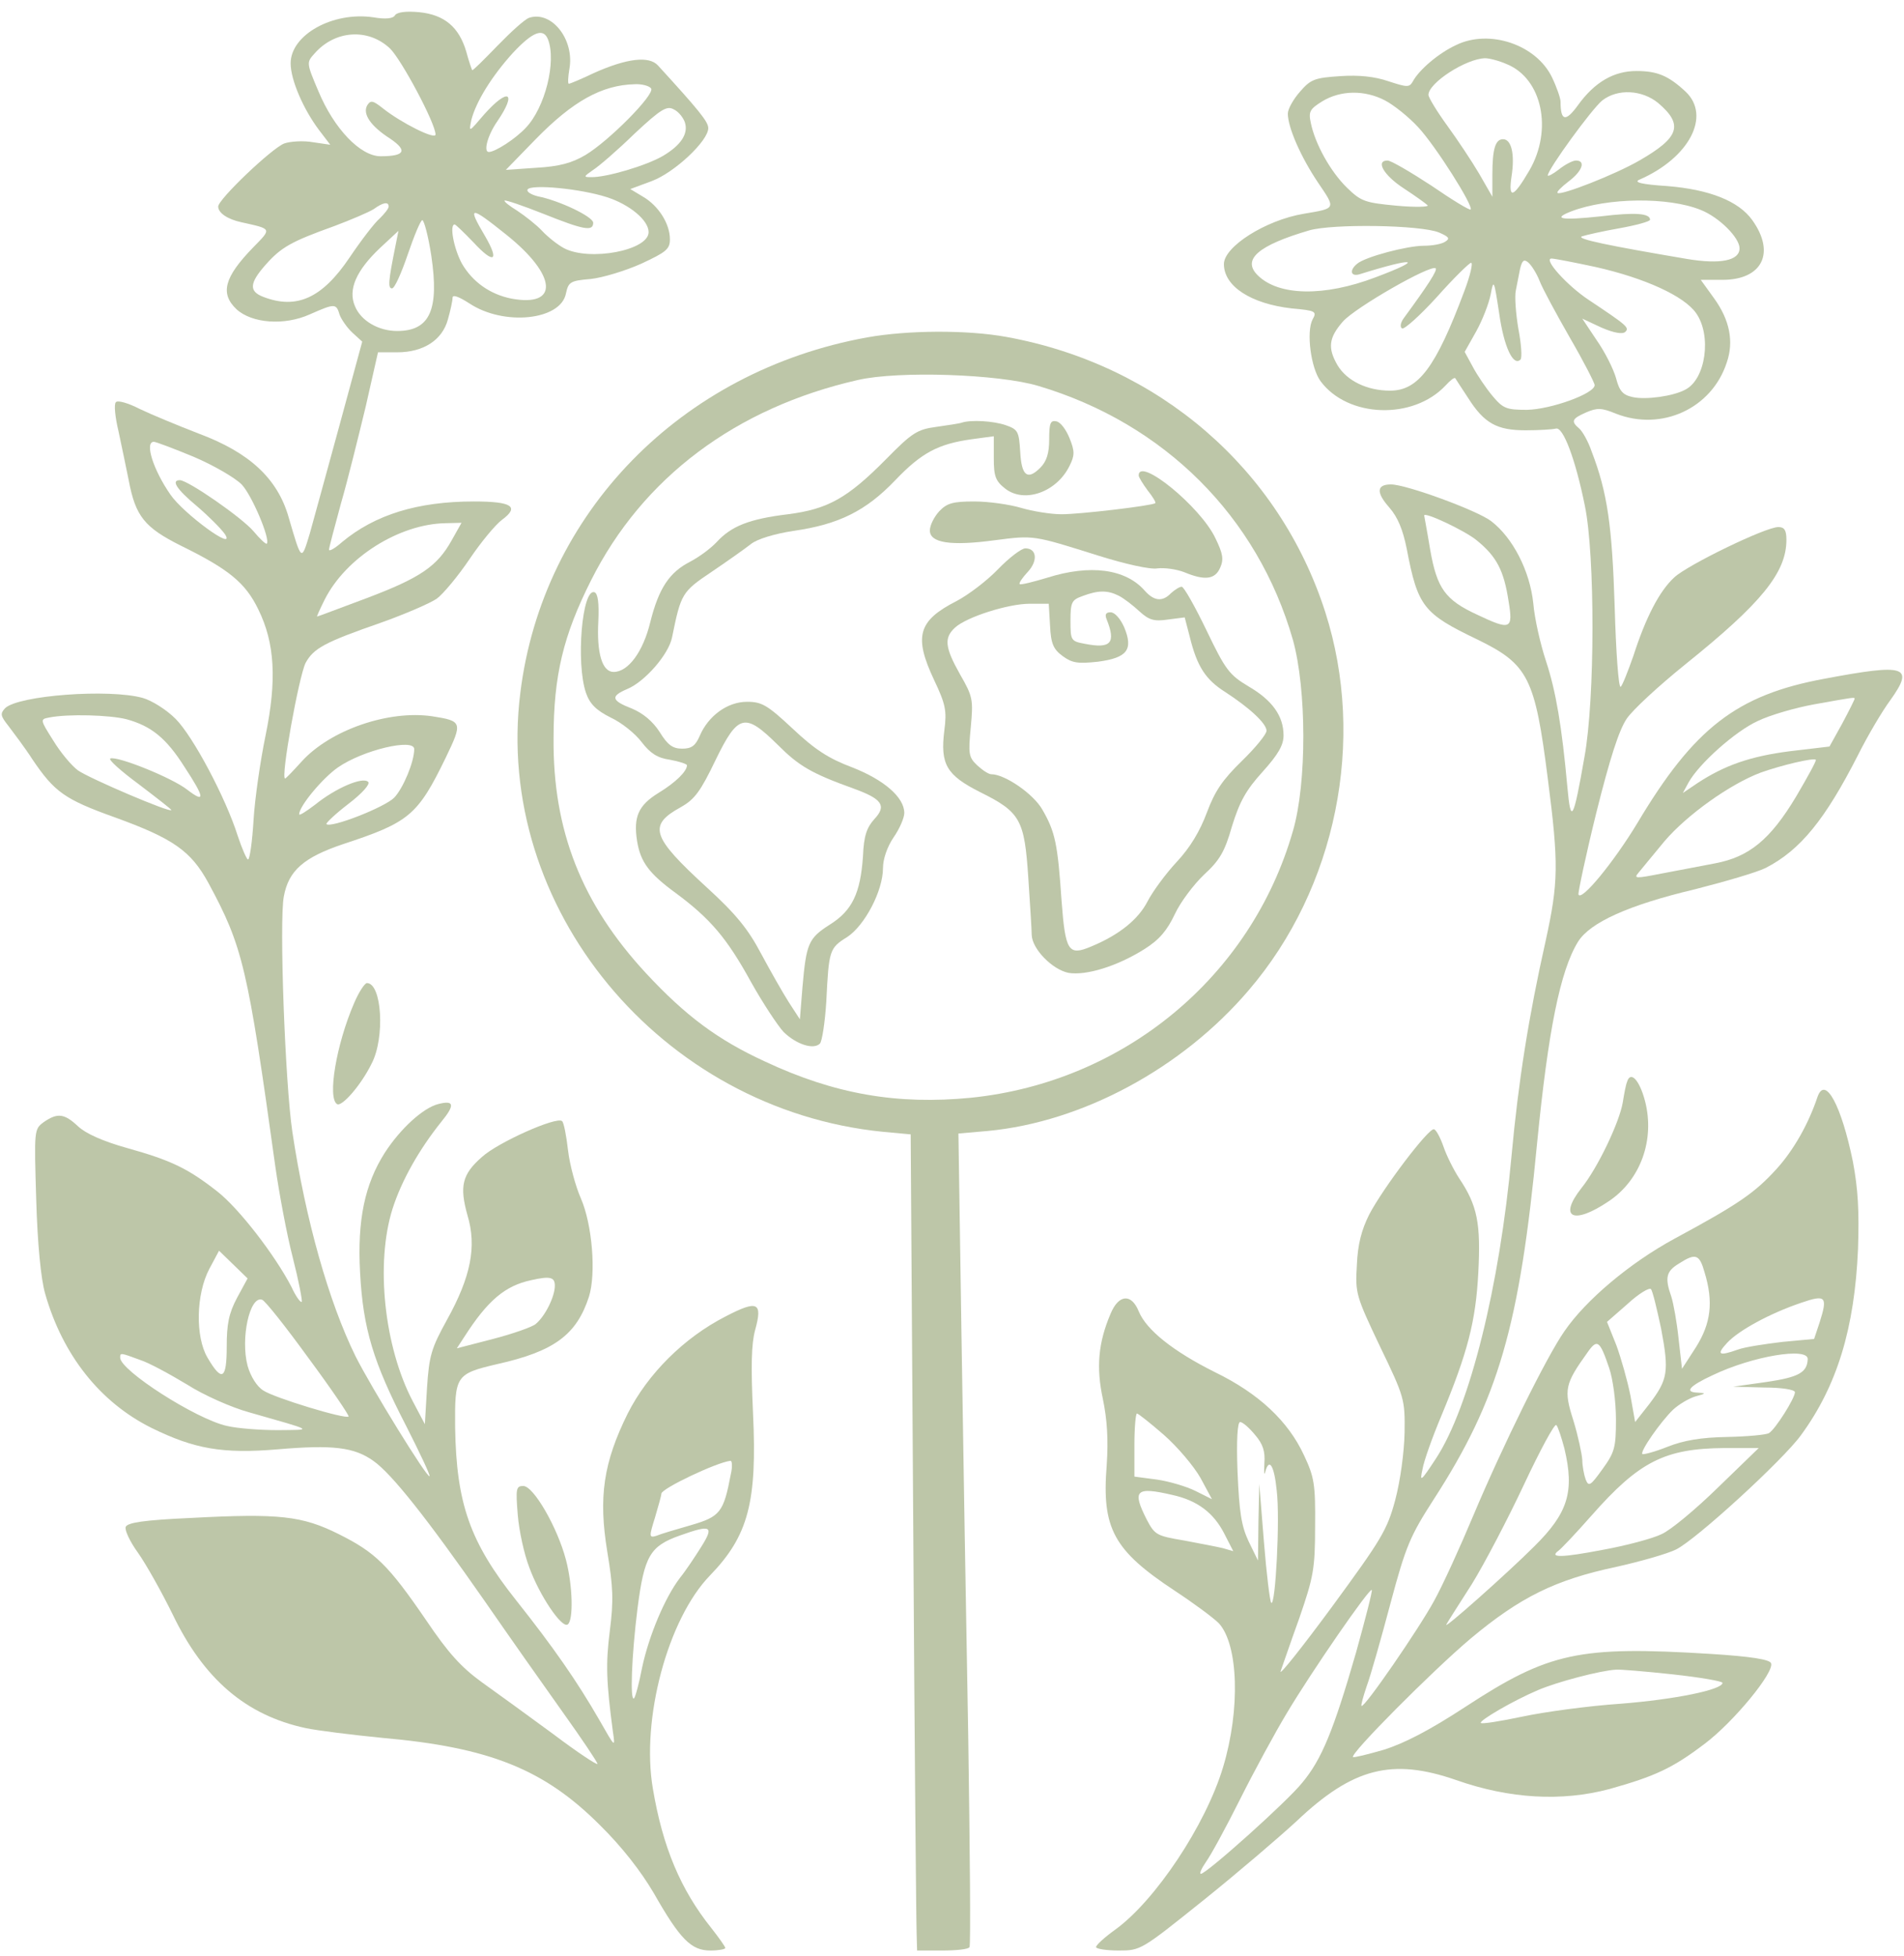
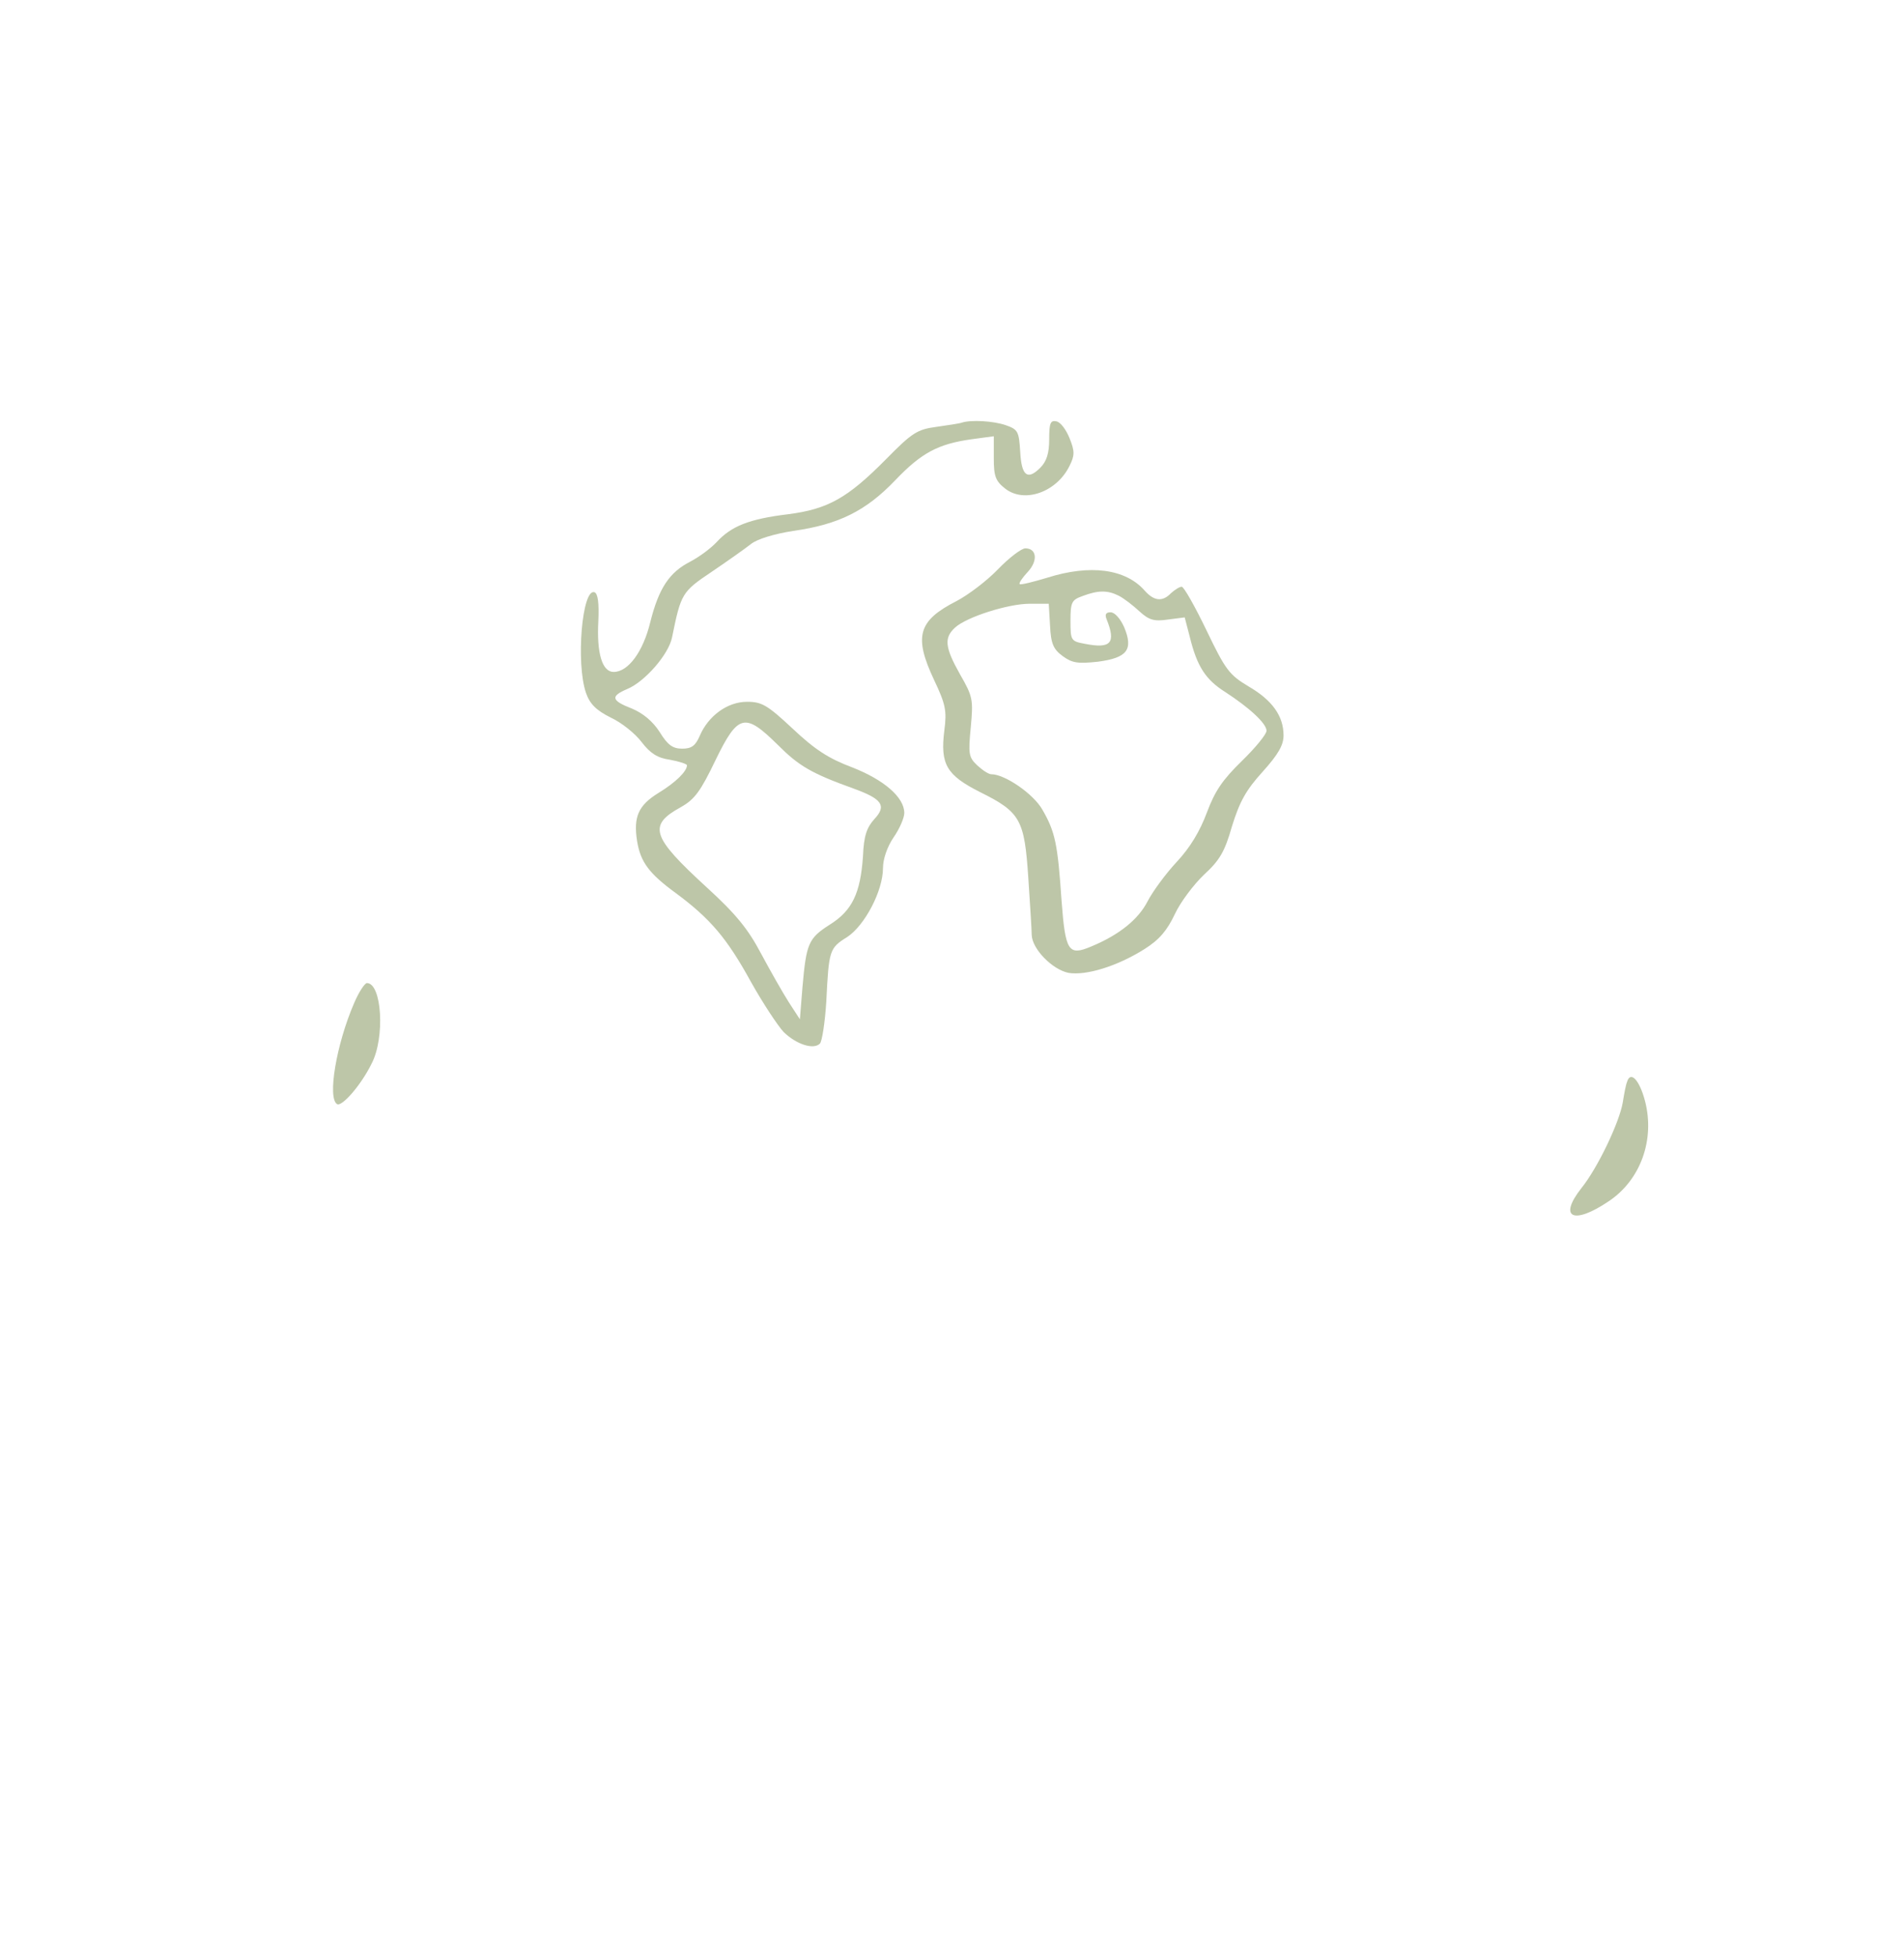
<svg xmlns="http://www.w3.org/2000/svg" width="110" height="113" viewBox="0 0 110 113" fill="none">
-   <path d="M22.823 0.877C22.724 1.074 22.281 1.123 21.567 1C19.228 0.656 16.791 2.01 16.791 3.659C16.791 4.619 17.53 6.318 18.441 7.525L19.081 8.362L18.071 8.214C17.53 8.115 16.766 8.165 16.422 8.288C15.708 8.559 12.606 11.513 12.606 11.931C12.606 12.301 13.147 12.67 13.96 12.842C15.732 13.236 15.708 13.187 14.624 14.295C12.95 16.018 12.704 16.954 13.664 17.865C14.551 18.677 16.422 18.825 17.899 18.16C19.351 17.52 19.425 17.52 19.622 18.185C19.721 18.456 20.065 18.948 20.361 19.219L20.927 19.736L19.622 24.537C18.908 27.171 18.12 30.003 17.899 30.815C17.407 32.44 17.431 32.465 16.668 29.855C16.028 27.639 14.403 26.137 11.498 25.054C10.291 24.586 8.74 23.946 8.076 23.626C7.411 23.281 6.795 23.109 6.697 23.232C6.574 23.331 6.648 24.094 6.845 24.906C7.017 25.719 7.288 26.999 7.435 27.738C7.829 29.83 8.346 30.47 10.464 31.529C13.221 32.883 14.181 33.671 14.92 35.197C15.88 37.142 16.003 39.284 15.338 42.509C15.043 43.937 14.723 46.129 14.649 47.36C14.575 48.615 14.428 49.649 14.329 49.649C14.255 49.649 13.984 49.034 13.738 48.295C13.049 46.104 11.153 42.534 10.144 41.525C9.602 40.983 8.765 40.466 8.248 40.318C6.303 39.777 1.059 40.17 0.296 40.909C0 41.229 0.025 41.352 0.493 41.943C0.788 42.337 1.428 43.174 1.871 43.864C3.152 45.759 3.742 46.178 6.623 47.212C10.021 48.443 11.03 49.157 12.039 51.003C14.034 54.696 14.304 55.853 15.905 67.376C16.126 68.927 16.569 71.315 16.914 72.644C17.259 73.998 17.48 75.156 17.431 75.205C17.357 75.254 17.086 74.885 16.84 74.343C15.88 72.496 13.812 69.813 12.556 68.828C10.858 67.499 9.897 67.031 7.337 66.317C5.934 65.923 4.949 65.48 4.506 65.061C3.718 64.323 3.324 64.273 2.536 64.815C1.97 65.234 1.97 65.234 2.093 69.321C2.167 71.856 2.364 73.9 2.61 74.737C3.619 78.282 5.786 81.015 8.765 82.492C11.227 83.699 12.852 83.994 16.052 83.723C19.228 83.452 20.459 83.6 21.567 84.388C22.626 85.127 24.669 87.712 27.968 92.439C29.347 94.433 31.391 97.338 32.498 98.889C33.606 100.44 34.517 101.794 34.517 101.893C34.517 101.991 33.36 101.228 31.957 100.169C30.553 99.135 28.682 97.781 27.821 97.166C26.639 96.304 25.9 95.492 24.62 93.596C22.429 90.395 21.69 89.681 19.573 88.623C17.456 87.564 16.126 87.416 11.03 87.687C8.297 87.81 7.362 87.958 7.263 88.204C7.189 88.376 7.509 89.066 7.977 89.706C8.445 90.371 9.331 91.946 9.971 93.251C11.768 96.993 14.206 99.086 17.653 99.825C18.342 99.972 20.336 100.219 22.084 100.391C28.239 100.933 31.415 102.188 34.64 105.413C35.921 106.669 37.029 108.097 37.767 109.353C39.294 112.036 39.934 112.676 41.042 112.676C41.509 112.676 41.903 112.602 41.903 112.529C41.903 112.455 41.534 111.938 41.091 111.371C39.318 109.156 38.284 106.694 37.718 103.321C37.029 99.308 38.58 93.522 41.017 91.011C43.233 88.721 43.75 86.776 43.504 81.63C43.38 78.922 43.405 77.642 43.627 76.83C44.07 75.229 43.774 75.082 41.928 76.042C39.515 77.273 37.422 79.365 36.265 81.655C34.862 84.486 34.567 86.481 35.084 89.632C35.428 91.7 35.453 92.463 35.231 94.211C34.985 96.132 35.034 97.19 35.404 99.997C35.551 100.982 35.551 100.982 34.64 99.382C33.336 97.117 31.982 95.171 29.815 92.439C27.156 89.09 26.368 86.875 26.294 82.468C26.27 79.464 26.319 79.365 28.732 78.799C32.031 78.061 33.311 77.1 34.025 74.909C34.444 73.58 34.222 70.749 33.557 69.222C33.262 68.557 32.917 67.302 32.819 66.465C32.72 65.603 32.572 64.84 32.474 64.766C32.178 64.47 28.756 65.997 27.845 66.834C26.688 67.843 26.541 68.533 27.008 70.207C27.55 72.004 27.205 73.752 25.826 76.239C24.916 77.888 24.793 78.307 24.669 80.178L24.546 82.271L23.857 80.966C22.183 77.79 21.69 72.964 22.675 69.838C23.192 68.213 24.202 66.415 25.506 64.79C26.294 63.83 26.245 63.535 25.309 63.781C24.448 64.003 23.143 65.184 22.232 66.588C21.075 68.41 20.632 70.478 20.804 73.531C20.976 76.756 21.567 78.701 23.463 82.369C24.251 83.92 24.866 85.225 24.817 85.274C24.694 85.422 21.444 80.153 20.533 78.332C19.007 75.229 17.653 70.478 16.89 65.381C16.471 62.575 16.126 53.194 16.397 51.791C16.668 50.289 17.554 49.526 19.819 48.763C23.635 47.507 24.128 47.113 25.753 43.765C26.737 41.722 26.713 41.648 24.965 41.377C22.454 41.008 19.081 42.165 17.431 43.987C16.939 44.528 16.52 44.971 16.471 44.971C16.2 44.971 17.259 39.112 17.653 38.299C18.12 37.438 18.785 37.093 22.035 35.961C23.414 35.468 24.842 34.853 25.236 34.582C25.605 34.311 26.467 33.277 27.131 32.292C27.796 31.307 28.633 30.298 29.003 30.027C30.037 29.264 29.569 28.968 27.378 28.968C24.128 28.968 21.666 29.732 19.77 31.307C19.351 31.677 19.007 31.874 19.007 31.75C19.007 31.652 19.327 30.446 19.696 29.092C20.09 27.738 20.706 25.226 21.124 23.503L21.838 20.352H22.946C24.472 20.352 25.556 19.637 25.876 18.456C26.023 17.939 26.146 17.372 26.146 17.2C26.146 17.003 26.491 17.126 27.107 17.52C29.101 18.85 32.4 18.505 32.696 16.954C32.843 16.289 32.942 16.215 34.123 16.117C34.813 16.043 36.118 15.649 37.053 15.231C38.481 14.566 38.703 14.393 38.703 13.827C38.703 12.916 38.038 11.882 37.152 11.365L36.413 10.922L37.669 10.454C38.974 9.962 40.919 8.14 40.919 7.401C40.919 7.032 40.377 6.367 38.013 3.782C37.496 3.216 36.216 3.364 34.296 4.225C33.582 4.57 32.917 4.841 32.868 4.841C32.794 4.841 32.819 4.447 32.892 4.004C33.212 2.305 31.883 0.606 30.578 1.025C30.332 1.099 29.52 1.837 28.732 2.65C27.944 3.462 27.304 4.102 27.279 4.053C27.254 4.004 27.082 3.536 26.934 2.97C26.516 1.566 25.679 0.853 24.226 0.705C23.438 0.631 22.946 0.705 22.823 0.877ZM22.527 2.797C23.192 3.438 25.162 7.131 25.162 7.771C25.162 8.091 23.192 7.106 22.134 6.269C21.543 5.801 21.419 5.777 21.223 6.072C20.927 6.564 21.395 7.278 22.552 8.017C23.561 8.706 23.389 9.026 21.986 9.026C20.829 9.026 19.302 7.451 18.391 5.259C17.702 3.635 17.702 3.61 18.17 3.093C19.351 1.739 21.272 1.616 22.527 2.797ZM31.661 2.28C32.154 3.561 31.489 6.22 30.381 7.377C29.79 8.017 28.608 8.78 28.239 8.78C27.919 8.78 28.165 7.82 28.732 7.007C29.889 5.309 29.372 5.038 27.968 6.614C27.082 7.648 27.082 7.672 27.23 6.934C27.501 5.875 28.412 4.398 29.643 3.044C30.775 1.837 31.391 1.591 31.661 2.28ZM37.619 5.112C37.841 5.456 35.182 8.14 33.828 8.952C33.04 9.42 32.301 9.617 30.997 9.691L29.224 9.814L30.947 8.042C33.089 5.85 34.764 4.915 36.659 4.866C37.078 4.841 37.521 4.964 37.619 5.112ZM39.564 7.057C39.786 7.721 39.343 8.386 38.309 9.002C37.349 9.568 35.01 10.257 34.148 10.233C33.705 10.233 33.705 10.208 34.271 9.814C34.616 9.593 35.699 8.657 36.659 7.721C38.186 6.294 38.53 6.097 38.924 6.318C39.195 6.441 39.466 6.786 39.564 7.057ZM35.059 11.39C36.364 11.808 37.472 12.719 37.472 13.409C37.472 14.467 34.074 15.107 32.597 14.344C32.228 14.147 31.661 13.704 31.317 13.335C30.997 12.99 30.332 12.473 29.889 12.178C29.446 11.907 29.101 11.636 29.15 11.587C29.199 11.538 30.209 11.882 31.391 12.35C33.73 13.286 34.271 13.384 34.271 12.867C34.271 12.522 32.326 11.587 31.07 11.341C30.677 11.242 30.406 11.07 30.48 10.947C30.677 10.627 33.532 10.897 35.059 11.39ZM22.454 11.931C22.454 12.055 22.207 12.35 21.936 12.621C21.641 12.867 20.853 13.901 20.189 14.886C18.613 17.225 17.136 17.89 15.215 17.151C14.378 16.831 14.403 16.363 15.338 15.304C16.249 14.27 16.84 13.95 19.302 13.064C20.287 12.695 21.321 12.252 21.592 12.079C22.134 11.685 22.454 11.636 22.454 11.931ZM29.249 13.556C32.178 15.895 32.326 17.766 29.544 17.249C28.313 17.003 27.304 16.289 26.688 15.231C26.22 14.369 25.95 12.966 26.27 12.966C26.319 12.966 26.811 13.433 27.353 14C28.535 15.28 28.879 15.107 28.018 13.63C26.984 11.882 27.131 11.858 29.249 13.556ZM24.916 14.763C25.383 17.89 24.842 19.12 22.946 19.12C21.863 19.12 20.853 18.53 20.509 17.692C20.09 16.732 20.582 15.624 21.961 14.32L23.02 13.335L22.848 14.197C22.429 16.265 22.404 16.659 22.651 16.659C22.798 16.659 23.192 15.772 23.561 14.689C23.931 13.606 24.3 12.719 24.398 12.719C24.497 12.719 24.743 13.63 24.916 14.763ZM11.178 26.383C12.335 26.876 13.566 27.59 13.96 27.984C14.551 28.599 15.634 31.16 15.412 31.406C15.363 31.455 15.018 31.135 14.649 30.692C13.984 29.904 10.858 27.738 10.39 27.738C9.873 27.738 10.193 28.255 11.375 29.239C12.039 29.806 12.778 30.544 12.999 30.864C13.664 31.923 10.587 29.658 9.848 28.575C8.839 27.122 8.346 25.522 8.888 25.522C9.011 25.522 10.045 25.916 11.178 26.383ZM26.097 31.209C25.26 32.711 24.3 33.375 21.173 34.557C19.647 35.123 18.367 35.616 18.317 35.616C18.293 35.616 18.49 35.173 18.761 34.631C19.992 32.194 23.069 30.273 25.728 30.224L26.664 30.2L26.097 31.209ZM7.312 41.549C8.74 41.943 9.602 42.633 10.661 44.307C11.842 46.104 11.867 46.424 10.808 45.612C9.922 44.922 6.795 43.667 6.377 43.814C6.229 43.864 6.968 44.528 8.002 45.291C9.036 46.079 9.897 46.744 9.897 46.793C9.897 46.99 5.17 44.971 4.506 44.504C4.136 44.233 3.496 43.47 3.078 42.78C2.314 41.574 2.314 41.549 2.831 41.451C3.939 41.229 6.352 41.303 7.312 41.549ZM23.931 43.273C23.931 44.011 23.291 45.538 22.774 46.079C22.207 46.646 19.105 47.852 18.859 47.606C18.81 47.556 19.376 47.015 20.115 46.449C20.952 45.809 21.395 45.291 21.272 45.168C20.952 44.848 19.376 45.538 18.219 46.473C17.702 46.867 17.283 47.138 17.283 47.039C17.283 46.572 18.637 44.947 19.524 44.331C20.976 43.322 23.931 42.633 23.931 43.273ZM13.689 74.983C13.221 75.87 13.098 76.485 13.098 77.79C13.098 79.686 12.827 79.858 11.99 78.43C11.276 77.224 11.325 74.762 12.089 73.309L12.655 72.25L13.467 73.038L14.304 73.851L13.689 74.983ZM32.055 74.269C32.055 74.909 31.489 76.042 30.947 76.485C30.75 76.657 29.618 77.051 28.485 77.347L26.393 77.888L26.811 77.248C28.165 75.131 29.175 74.269 30.701 73.949C31.785 73.703 32.055 73.777 32.055 74.269ZM17.825 78.455C19.154 80.252 20.189 81.778 20.139 81.828C19.967 82 15.831 80.744 15.215 80.326C14.846 80.104 14.477 79.513 14.304 78.898C13.886 77.322 14.428 74.835 15.141 75.082C15.314 75.131 16.52 76.657 17.825 78.455ZM8.076 78.553C8.617 78.725 9.824 79.39 10.808 79.981C11.768 80.597 13.393 81.311 14.378 81.581C18.244 82.689 18.096 82.591 16.052 82.615C15.043 82.615 13.713 82.517 13.098 82.369C11.325 81.975 6.943 79.168 6.943 78.43C6.943 78.135 6.943 78.135 8.076 78.553ZM42.223 85.151C41.805 87.367 41.608 87.613 39.909 88.106C39.047 88.352 38.136 88.623 37.915 88.721C37.496 88.844 37.496 88.77 37.841 87.662C38.038 86.998 38.21 86.382 38.21 86.284C38.21 85.988 41.435 84.462 42.199 84.388C42.297 84.363 42.322 84.733 42.223 85.151ZM40.525 89.337C40.155 89.927 39.614 90.74 39.294 91.134C38.407 92.291 37.496 94.482 37.102 96.304C36.93 97.215 36.709 98.027 36.635 98.101C36.388 98.347 36.487 95.664 36.832 92.906C37.225 89.878 37.546 89.312 39.294 88.696C41.091 88.056 41.263 88.155 40.525 89.337Z" fill="#BDC6A8" />
-   <path d="M84.126 2.601C83.117 3.068 81.984 4.028 81.615 4.718C81.418 5.063 81.271 5.038 80.212 4.693C79.424 4.422 78.513 4.324 77.43 4.398C75.977 4.496 75.731 4.57 75.116 5.284C74.722 5.727 74.402 6.294 74.402 6.564C74.402 7.352 75.14 9.051 76.15 10.553C77.184 12.079 77.208 12.03 75.312 12.35C73.121 12.719 70.709 14.246 70.709 15.255C70.709 16.535 72.26 17.545 74.623 17.816C76.002 17.939 76.1 17.988 75.83 18.456C75.46 19.17 75.731 21.262 76.297 22.026C77.873 24.143 81.64 24.266 83.511 22.272C83.782 21.976 84.028 21.779 84.077 21.853C84.102 21.902 84.447 22.42 84.816 22.986C85.751 24.463 86.49 24.857 88.139 24.857C88.903 24.857 89.691 24.808 89.888 24.759C90.306 24.635 91.02 26.531 91.562 29.215C92.153 32.046 92.153 40.392 91.537 43.74C90.897 47.409 90.749 47.655 90.552 45.464C90.232 41.943 89.888 39.924 89.321 38.201C89.001 37.241 88.656 35.739 88.583 34.853C88.386 32.981 87.401 31.061 86.145 30.101C85.333 29.485 81.246 27.984 80.36 27.984C79.523 27.984 79.498 28.451 80.261 29.313C80.754 29.879 81.049 30.593 81.271 31.701C81.911 35.05 82.231 35.444 85.358 36.945C88.287 38.373 88.681 39.136 89.42 44.971C90.06 49.92 90.035 50.979 89.297 54.352C88.312 58.734 87.721 62.476 87.327 66.76C86.638 74.294 84.914 81.261 82.969 84.24C82.083 85.594 82.009 85.644 82.181 84.88C82.255 84.413 82.748 83.034 83.265 81.803C84.791 78.135 85.259 76.337 85.407 73.506C85.554 70.675 85.358 69.641 84.299 68.065C83.979 67.573 83.56 66.736 83.388 66.218C83.216 65.726 82.969 65.258 82.846 65.234C82.551 65.135 79.916 68.607 79.104 70.158C78.661 71.044 78.439 71.881 78.39 73.087C78.292 74.712 78.341 74.86 79.719 77.765C81.147 80.72 81.172 80.843 81.147 82.763C81.123 83.896 80.901 85.545 80.606 86.653C80.138 88.401 79.793 88.943 76.962 92.808C75.239 95.147 73.909 96.821 73.983 96.55C74.082 96.279 74.549 94.901 75.066 93.473C75.879 91.109 75.977 90.641 75.977 88.179C76.002 85.742 75.928 85.323 75.337 84.068C74.426 82.098 72.727 80.498 70.192 79.267C67.779 78.061 66.228 76.83 65.785 75.746C65.366 74.712 64.627 74.762 64.16 75.894C63.446 77.568 63.323 78.996 63.717 80.818C63.963 82 64.037 83.157 63.938 84.634C63.643 88.302 64.332 89.558 67.877 91.897C68.961 92.611 70.093 93.448 70.413 93.768C71.546 94.999 71.669 98.741 70.659 102.09C69.65 105.438 66.745 109.796 64.43 111.47C63.815 111.913 63.323 112.356 63.323 112.479C63.323 112.578 63.913 112.676 64.627 112.676C65.908 112.676 65.932 112.652 69.527 109.771C71.521 108.171 73.934 106.103 74.919 105.192C78.168 102.114 80.433 101.548 84.126 102.828C87.204 103.912 90.232 104.084 92.99 103.345C95.624 102.607 96.633 102.139 98.48 100.736C100.154 99.48 102.518 96.599 102.321 96.082C102.247 95.861 101.163 95.689 98.825 95.541C91.217 95.073 89.494 95.442 84.668 98.594C82.6 99.948 81.123 100.711 79.941 101.08C79.005 101.351 78.193 101.548 78.168 101.499C77.972 101.326 82.772 96.501 84.964 94.654C87.82 92.266 89.863 91.257 93.359 90.518C94.787 90.198 96.338 89.755 96.83 89.509C97.987 88.943 103.01 84.339 104.044 82.911C106.137 80.055 107.146 76.731 107.343 72.152C107.417 69.936 107.343 68.68 107.048 67.105C106.383 63.855 105.447 62.107 105.004 63.362C104.487 64.914 103.625 66.44 102.641 67.523C101.385 68.902 100.474 69.542 96.732 71.561C94.147 72.964 91.611 75.106 90.38 76.903C89.346 78.381 86.81 83.526 85.111 87.564C84.348 89.386 83.339 91.602 82.846 92.488C81.96 94.113 78.809 98.692 78.661 98.544C78.612 98.52 78.759 98.003 78.956 97.412C79.178 96.821 79.793 94.654 80.335 92.611C81.221 89.287 81.492 88.696 82.822 86.628C86.564 80.843 87.795 76.608 88.804 66.022C89.444 59.546 90.134 56.075 91.168 54.401C91.857 53.293 94.073 52.284 97.914 51.373C99.662 50.929 101.508 50.388 102.001 50.142C104.019 49.108 105.447 47.335 107.343 43.617C107.885 42.534 108.722 41.106 109.214 40.441C110.618 38.472 110.101 38.324 105.398 39.21C100.326 40.146 97.864 42.066 94.59 47.556C93.236 49.797 91.34 52.111 91.192 51.668C91.168 51.545 91.611 49.428 92.226 46.941C93.014 43.79 93.531 42.189 93.975 41.525C94.319 41.008 95.846 39.604 97.372 38.373C101.754 34.853 103.207 33.08 103.207 31.184C103.207 30.618 103.084 30.446 102.739 30.446C102.001 30.446 97.495 32.637 96.732 33.351C95.87 34.139 95.082 35.665 94.368 37.881C94.048 38.792 93.728 39.604 93.63 39.678C93.507 39.727 93.359 37.659 93.285 35.05C93.137 30.372 92.867 28.451 91.956 26.088C91.759 25.497 91.414 24.906 91.242 24.759C90.749 24.34 90.799 24.192 91.636 23.823C92.276 23.552 92.522 23.552 93.359 23.897C95.993 24.931 98.898 23.601 99.76 20.942C100.179 19.736 99.933 18.48 99.022 17.225L98.258 16.166H99.514C101.804 16.166 102.591 14.615 101.237 12.719C100.449 11.611 98.751 10.947 96.338 10.75C94.811 10.651 94.368 10.528 94.713 10.38C97.594 9.125 98.874 6.687 97.372 5.284C96.387 4.373 95.747 4.102 94.541 4.102C93.236 4.102 92.128 4.742 91.168 6.072C90.454 7.057 90.158 7.007 90.158 5.875C90.158 5.678 89.937 5.038 89.666 4.472C88.755 2.576 86.047 1.665 84.126 2.601ZM87.056 3.708C89.1 4.545 89.715 7.5 88.361 9.839C87.426 11.439 87.13 11.538 87.327 10.184C87.524 8.928 87.327 8.042 86.835 8.042C86.391 8.042 86.219 8.608 86.219 10.085V11.365L85.456 10.036C85.037 9.322 84.2 8.066 83.609 7.254C83.019 6.441 82.526 5.629 82.526 5.481C82.526 4.792 84.693 3.388 85.801 3.364C86.047 3.364 86.613 3.511 87.056 3.708ZM80.015 5.801C80.532 6.072 81.394 6.761 81.935 7.352C82.945 8.435 85.136 11.907 84.964 12.104C84.89 12.153 83.88 11.538 82.698 10.725C81.492 9.937 80.36 9.273 80.163 9.273C79.449 9.273 79.941 10.134 81.123 10.897C81.763 11.316 82.379 11.759 82.477 11.858C82.575 11.956 81.763 11.981 80.68 11.882C78.858 11.71 78.636 11.636 77.824 10.848C76.864 9.913 75.977 8.312 75.731 7.106C75.583 6.441 75.682 6.294 76.396 5.85C77.454 5.21 78.833 5.186 80.015 5.801ZM95.796 5.949C97.273 7.204 97.027 7.943 94.713 9.273C93.31 10.085 90.158 11.316 89.986 11.144C89.912 11.094 90.208 10.799 90.626 10.479C91.414 9.888 91.636 9.273 91.045 9.273C90.872 9.273 90.429 9.494 90.06 9.79C89.715 10.06 89.42 10.208 89.42 10.134C89.42 9.79 91.98 6.269 92.571 5.801C93.457 5.112 94.861 5.186 95.796 5.949ZM98.258 12.128C99.317 12.547 100.499 13.729 100.499 14.344C100.499 15.058 99.391 15.28 97.471 14.96C92.965 14.197 91.045 13.803 91.389 13.655C91.611 13.581 92.571 13.359 93.556 13.187C94.516 13.015 95.329 12.793 95.329 12.695C95.329 12.325 94.492 12.252 92.473 12.498C90.183 12.744 89.641 12.646 90.799 12.202C92.867 11.415 96.387 11.365 98.258 12.128ZM83.142 13.433C83.708 13.68 83.782 13.778 83.511 13.95C83.314 14.098 82.748 14.197 82.255 14.197C81.295 14.197 78.882 14.837 78.415 15.23C77.947 15.6 78.021 15.994 78.538 15.846C81.763 14.837 82.354 14.935 79.473 16.018C76.494 17.151 73.86 17.102 72.654 15.895C71.743 14.984 72.703 14.172 75.633 13.31C76.987 12.916 82.083 12.99 83.142 13.433ZM88.952 16.24C89.124 16.683 89.912 18.136 90.7 19.514C91.488 20.869 92.128 22.124 92.128 22.247C92.128 22.74 89.592 23.651 88.213 23.675C87.032 23.675 86.835 23.601 86.219 22.863C85.85 22.42 85.333 21.656 85.087 21.189L84.619 20.327L85.284 19.145C85.653 18.48 86.022 17.52 86.121 17.003C86.293 16.092 86.318 16.166 86.613 18.111C86.884 20.031 87.426 21.189 87.844 20.77C87.943 20.672 87.893 19.884 87.721 18.997C87.573 18.111 87.499 17.126 87.573 16.782C87.647 16.437 87.746 15.871 87.82 15.526C87.943 15.034 88.041 14.96 88.287 15.157C88.484 15.329 88.78 15.797 88.952 16.24ZM92.202 15.428C95.033 16.068 97.298 17.102 97.987 18.087C98.898 19.367 98.554 21.927 97.347 22.518C96.658 22.887 95.082 23.109 94.319 22.937C93.753 22.814 93.556 22.592 93.359 21.829C93.211 21.312 92.719 20.327 92.251 19.662L91.414 18.407L92.522 18.924C93.26 19.244 93.753 19.317 93.901 19.17C94.147 18.924 93.999 18.8 91.783 17.323C90.552 16.511 89.124 14.935 89.641 14.935C89.789 14.935 90.946 15.157 92.202 15.428ZM84.594 16.831C82.945 21.238 81.935 22.567 80.31 22.567C78.981 22.567 77.824 22.001 77.282 21.115C76.691 20.105 76.765 19.514 77.578 18.579C78.292 17.766 82.674 15.255 82.945 15.501C83.043 15.624 82.526 16.437 81.098 18.382C80.901 18.653 80.877 18.899 81 18.973C81.123 19.047 82.034 18.234 83.019 17.151C83.979 16.068 84.89 15.181 84.988 15.181C85.111 15.181 84.939 15.92 84.594 16.831ZM85.308 31.209C86.465 32.144 86.884 32.957 87.155 34.73C87.426 36.355 87.278 36.428 85.358 35.517C83.486 34.656 83.019 33.991 82.625 31.75C82.452 30.692 82.28 29.805 82.28 29.781C82.255 29.535 84.619 30.643 85.308 31.209ZM107.146 40.367C107.146 40.417 106.826 41.057 106.432 41.795L105.694 43.125L103.404 43.396C101.114 43.691 99.637 44.208 98.061 45.242L97.224 45.809L97.544 45.218C98.135 44.134 100.253 42.239 101.557 41.648C102.271 41.303 103.724 40.885 104.807 40.688C107.146 40.269 107.146 40.269 107.146 40.367ZM103.773 46.005C102.271 48.517 101.04 49.502 99.095 49.871C98.308 50.019 96.929 50.289 95.993 50.462C94.492 50.757 94.368 50.757 94.664 50.412C94.836 50.191 95.525 49.378 96.166 48.591C97.471 47.064 99.957 45.291 101.73 44.627C102.911 44.208 104.758 43.765 104.906 43.888C104.955 43.937 104.438 44.873 103.773 46.005ZM98.48 73.506C98.997 75.205 98.849 76.436 97.987 77.814L97.175 79.07L96.978 77.347C96.88 76.386 96.683 75.303 96.559 74.909C96.166 73.801 96.264 73.432 97.003 72.989C97.963 72.373 98.184 72.447 98.48 73.506ZM95.969 76.756C96.436 79.242 96.363 79.686 95.279 81.114L94.467 82.147L94.196 80.621C94.024 79.759 93.654 78.455 93.384 77.716L92.842 76.362L94.024 75.328C94.664 74.737 95.279 74.368 95.378 74.466C95.476 74.565 95.722 75.599 95.969 76.756ZM105.127 76.386L104.807 77.347L102.961 77.519C101.951 77.642 100.794 77.814 100.4 77.962C99.292 78.356 99.145 78.258 99.785 77.568C100.449 76.854 102.247 75.87 104.069 75.254C105.497 74.762 105.595 74.909 105.127 76.386ZM92.965 79.021C93.187 79.661 93.359 80.99 93.359 82C93.359 83.625 93.285 83.896 92.571 84.88C91.882 85.841 91.783 85.89 91.611 85.471C91.513 85.2 91.414 84.683 91.414 84.339C91.389 83.969 91.168 82.935 90.897 82.049C90.331 80.276 90.405 79.956 91.709 78.135C92.276 77.322 92.423 77.421 92.965 79.021ZM104.438 78.504C104.413 79.292 103.896 79.562 102.05 79.833L100.129 80.104L101.927 80.153C102.936 80.153 103.699 80.276 103.699 80.424C103.699 80.769 102.567 82.566 102.198 82.788C102.025 82.886 100.942 82.985 99.785 83.009C98.283 83.034 97.273 83.206 96.338 83.576C95.599 83.871 94.935 84.043 94.885 83.994C94.738 83.846 95.944 82.123 96.658 81.434C96.978 81.138 97.544 80.793 97.938 80.67C98.578 80.498 98.578 80.473 98.086 80.449C97.298 80.424 97.569 80.079 98.948 79.439C101.262 78.332 104.438 77.814 104.438 78.504ZM67.237 82.886C68.025 83.576 68.961 84.683 69.355 85.373L70.019 86.604L69.084 86.136C68.542 85.865 67.533 85.57 66.843 85.471L65.538 85.299V83.477C65.538 82.468 65.612 81.655 65.686 81.655C65.76 81.655 66.474 82.221 67.237 82.886ZM72.506 82.886C72.974 83.428 73.097 83.846 73.047 84.536C73.023 85.053 73.023 85.274 73.097 85.028C73.318 84.191 73.614 84.634 73.761 86.111C73.958 87.712 73.688 92.857 73.441 92.586C73.368 92.513 73.171 90.937 73.023 89.09L72.752 85.717L72.703 87.933L72.678 90.149L72.137 89.041C71.718 88.155 71.595 87.342 71.496 85.028C71.423 83.182 71.496 82.147 71.644 82.147C71.792 82.147 72.161 82.468 72.506 82.886ZM90.38 83.674C90.971 86.161 90.602 87.392 88.632 89.337C87.106 90.863 83.339 94.211 83.56 93.842C83.634 93.694 84.299 92.66 85.037 91.503C85.751 90.346 87.106 87.761 88.041 85.767C88.977 83.772 89.814 82.221 89.912 82.32C90.011 82.418 90.208 83.034 90.38 83.674ZM99.268 85.914C97.987 87.17 96.51 88.401 95.993 88.623C95.501 88.869 93.95 89.287 92.571 89.534C90.257 89.977 89.469 90.001 90.035 89.583C90.183 89.484 91.045 88.573 91.956 87.539C94.713 84.413 96.19 83.674 99.637 83.649H101.607L99.268 85.914ZM67.73 86.358C69.182 86.678 70.118 87.392 70.733 88.598L71.25 89.607L70.659 89.435C70.364 89.361 69.33 89.164 68.419 88.992C66.819 88.721 66.72 88.672 66.252 87.785C65.391 86.087 65.612 85.865 67.73 86.358ZM78.341 95.467C77.036 99.997 76.347 101.647 75.239 102.976C74.377 104.059 69.699 108.245 69.379 108.245C69.281 108.245 69.404 107.949 69.675 107.555C69.945 107.186 70.832 105.561 71.644 103.936C72.457 102.311 73.663 100.095 74.328 98.988C75.78 96.55 79.129 91.7 79.252 91.848C79.301 91.897 78.882 93.522 78.341 95.467ZM96.633 96.722C98.209 96.895 99.514 97.117 99.514 97.215C99.514 97.609 96.757 98.175 93.605 98.421C91.783 98.544 89.247 98.889 87.967 99.16C86.687 99.431 85.604 99.603 85.554 99.529C85.431 99.406 87.401 98.249 88.853 97.633C89.937 97.166 92.448 96.501 93.359 96.452C93.556 96.427 95.033 96.55 96.633 96.722Z" fill="#BDC6A8" />
-   <path d="M50.102 19.49C39.343 21.435 31.341 29.633 30.061 40.023C28.51 52.407 38.161 64.101 51.013 65.381L52.613 65.529L52.761 88.179C52.835 100.637 52.933 111.248 52.958 111.741L52.983 112.676H54.435C55.248 112.676 55.962 112.602 56.011 112.479C56.085 112.381 56.035 106.866 55.937 100.243C55.814 93.596 55.641 83.083 55.543 76.83L55.371 65.48L57.069 65.332C62.535 64.815 68.296 61.713 72.137 57.208C77.209 51.299 78.932 42.756 76.568 35.37C73.909 27.073 66.942 21.066 58.153 19.465C55.863 19.047 52.441 19.071 50.102 19.49ZM59.999 22.297C67.262 24.463 72.654 29.83 74.697 36.97C75.485 39.801 75.51 45.218 74.697 48C72.284 56.42 64.948 62.501 56.109 63.412C51.85 63.83 48.231 63.215 44.193 61.319C41.46 60.063 39.614 58.685 37.324 56.223C33.607 52.21 31.932 47.975 31.982 42.633C31.982 39.013 32.548 36.699 34.148 33.523C37.127 27.59 42.519 23.552 49.56 21.952C51.899 21.41 57.709 21.607 59.999 22.297Z" fill="#BDC6A8" />
  <path d="M55.568 24.414C55.444 24.463 54.78 24.561 54.09 24.66C52.982 24.808 52.687 25.005 51.185 26.531C48.969 28.771 47.837 29.411 45.523 29.707C43.282 29.978 42.248 30.396 41.411 31.307C41.066 31.677 40.402 32.169 39.885 32.44C38.678 33.055 38.063 33.966 37.57 35.936C37.152 37.659 36.29 38.816 35.453 38.816C34.788 38.816 34.468 37.733 34.567 35.886C34.616 34.828 34.542 34.286 34.345 34.212C33.631 33.966 33.262 38.299 33.853 40.023C34.074 40.663 34.444 41.032 35.281 41.451C35.921 41.746 36.709 42.386 37.078 42.879C37.57 43.519 37.989 43.789 38.703 43.888C39.245 43.986 39.688 44.134 39.688 44.208C39.688 44.553 39.047 45.193 38.038 45.808C36.881 46.522 36.586 47.187 36.807 48.59C37.004 49.797 37.496 50.462 39.047 51.594C41.042 53.071 42.002 54.204 43.381 56.715C44.07 57.946 44.932 59.251 45.276 59.62C46.015 60.334 47 60.654 47.369 60.285C47.492 60.162 47.664 59.054 47.738 57.847C47.886 54.893 47.911 54.77 48.945 54.13C49.954 53.465 51.013 51.471 51.013 50.141C51.013 49.624 51.259 48.91 51.628 48.369C51.973 47.876 52.244 47.236 52.244 46.965C52.244 46.054 51.062 45.045 49.24 44.331C47.861 43.814 47.074 43.297 45.793 42.091C44.341 40.737 44.021 40.54 43.159 40.54C42.026 40.54 40.919 41.352 40.426 42.509C40.18 43.075 39.958 43.248 39.417 43.248C38.875 43.248 38.58 43.051 38.112 42.288C37.718 41.672 37.152 41.204 36.512 40.934C35.305 40.466 35.256 40.22 36.241 39.801C37.25 39.383 38.629 37.807 38.826 36.822C39.343 34.286 39.392 34.188 41.116 33.031C42.026 32.415 43.036 31.701 43.381 31.43C43.75 31.135 44.735 30.839 45.843 30.667C48.452 30.298 50.028 29.51 51.702 27.762C53.229 26.162 54.189 25.645 56.134 25.374L57.414 25.201V26.457C57.414 27.516 57.513 27.787 58.079 28.23C59.187 29.091 61.058 28.427 61.796 26.9C62.092 26.309 62.092 26.063 61.796 25.325C61.599 24.832 61.279 24.389 61.033 24.34C60.688 24.266 60.615 24.438 60.615 25.374C60.615 26.186 60.467 26.654 60.098 27.023C59.359 27.762 59.014 27.491 58.94 26.088C58.867 24.931 58.817 24.808 58.103 24.561C57.389 24.315 56.109 24.241 55.568 24.414ZM44.932 43.026C46.163 44.257 46.877 44.676 49.339 45.562C50.964 46.153 51.234 46.547 50.52 47.31C50.077 47.803 49.905 48.27 49.856 49.477C49.708 51.594 49.24 52.603 47.935 53.416C46.704 54.204 46.581 54.499 46.36 57.035L46.212 58.882L45.572 57.897C45.227 57.355 44.513 56.099 43.971 55.09C43.233 53.687 42.519 52.8 40.845 51.274C37.62 48.32 37.423 47.679 39.343 46.621C40.131 46.178 40.475 45.71 41.337 43.913C42.642 41.229 43.036 41.155 44.932 43.026Z" fill="#BDC6A8" />
-   <path d="M65.785 27.467C65.785 27.565 66.031 27.959 66.302 28.328C66.597 28.698 66.794 29.018 66.745 29.067C66.548 29.215 62.412 29.707 61.328 29.707C60.713 29.707 59.654 29.535 58.99 29.338C58.325 29.141 57.118 28.968 56.281 28.968C55.05 28.968 54.706 29.067 54.263 29.535C53.967 29.855 53.721 30.347 53.721 30.643C53.721 31.357 54.903 31.554 57.463 31.209C59.753 30.913 59.679 30.913 63.446 32.095C65.021 32.588 66.449 32.908 66.868 32.834C67.287 32.785 67.976 32.883 68.419 33.055C69.601 33.548 70.192 33.474 70.487 32.809C70.709 32.317 70.659 31.997 70.216 31.086C69.355 29.264 65.785 26.359 65.785 27.467Z" fill="#BDC6A8" />
  <path d="M57.66 32.883C56.995 33.573 55.912 34.385 55.247 34.73C53.031 35.862 52.785 36.773 53.967 39.284C54.632 40.688 54.706 41.057 54.558 42.19C54.312 44.159 54.681 44.775 56.626 45.76C58.965 46.917 59.186 47.36 59.408 50.708C59.506 52.21 59.605 53.712 59.605 54.007C59.63 54.82 60.787 56.001 61.722 56.198C62.732 56.371 64.529 55.829 66.129 54.82C66.991 54.278 67.434 53.736 67.877 52.801C68.197 52.111 68.96 51.102 69.551 50.536C70.462 49.699 70.758 49.206 71.176 47.729C71.619 46.301 71.989 45.636 72.949 44.578C73.835 43.593 74.155 43.051 74.155 42.485C74.155 41.352 73.49 40.442 72.136 39.654C71.028 38.989 70.807 38.718 69.699 36.404C69.034 35.025 68.394 33.893 68.271 33.893C68.148 33.893 67.877 34.065 67.656 34.262C67.163 34.779 66.671 34.73 66.129 34.114C65.021 32.859 62.978 32.588 60.491 33.376C59.679 33.622 58.965 33.794 58.916 33.745C58.842 33.696 59.063 33.376 59.383 33.031C59.974 32.391 59.9 31.677 59.236 31.677C59.014 31.677 58.3 32.218 57.66 32.883ZM64.627 34.41C64.923 34.557 65.464 34.976 65.834 35.321C66.375 35.813 66.671 35.911 67.483 35.788L68.444 35.665L68.739 36.798C69.157 38.497 69.65 39.26 70.782 39.974C72.186 40.885 73.171 41.796 73.171 42.214C73.171 42.411 72.53 43.199 71.743 43.962C70.635 45.045 70.192 45.686 69.724 46.941C69.33 48 68.763 48.96 67.976 49.797C67.336 50.486 66.597 51.496 66.302 52.062C65.76 53.121 64.652 54.007 63.052 54.672C61.722 55.238 61.55 54.967 61.328 52.013C61.107 48.739 60.959 48.049 60.22 46.769C59.703 45.858 58.054 44.725 57.266 44.725C57.118 44.725 56.774 44.504 56.453 44.208C55.961 43.741 55.937 43.544 56.084 42.017C56.232 40.417 56.207 40.245 55.469 38.964C54.582 37.389 54.533 36.847 55.173 36.256C55.838 35.641 58.251 34.877 59.482 34.877H60.59L60.664 36.133C60.713 37.192 60.861 37.512 61.402 37.906C61.944 38.3 62.264 38.349 63.421 38.226C65.12 38.004 65.489 37.536 64.947 36.232C64.726 35.739 64.406 35.37 64.16 35.37C63.889 35.37 63.815 35.493 63.938 35.788C64.48 37.142 64.184 37.487 62.682 37.192C61.87 37.044 61.845 36.995 61.845 35.862C61.845 34.779 61.919 34.656 62.535 34.434C63.446 34.09 63.987 34.09 64.627 34.41Z" fill="#BDC6A8" />
  <path d="M20.459 57.946C19.425 60.334 18.908 63.436 19.474 63.781C19.745 63.953 20.853 62.698 21.469 61.442C22.256 59.94 22.06 56.789 21.198 56.789C21.075 56.789 20.73 57.306 20.459 57.946Z" fill="#BDC6A8" />
  <path d="M93.999 62.501C93.925 62.673 93.827 63.215 93.753 63.682C93.556 64.84 92.3 67.474 91.365 68.631C90.011 70.355 90.897 70.773 92.94 69.394C94.787 68.163 95.624 65.824 95.033 63.584C94.713 62.378 94.196 61.836 93.999 62.501Z" fill="#BDC6A8" />
-   <path d="M29.913 87.515C29.987 88.426 30.282 89.78 30.578 90.543C31.169 92.168 32.449 94.064 32.794 93.842C33.138 93.621 33.089 91.577 32.695 90.1C32.203 88.229 30.824 85.841 30.233 85.841C29.815 85.841 29.79 85.988 29.913 87.515Z" fill="#BDC6A8" />
</svg>